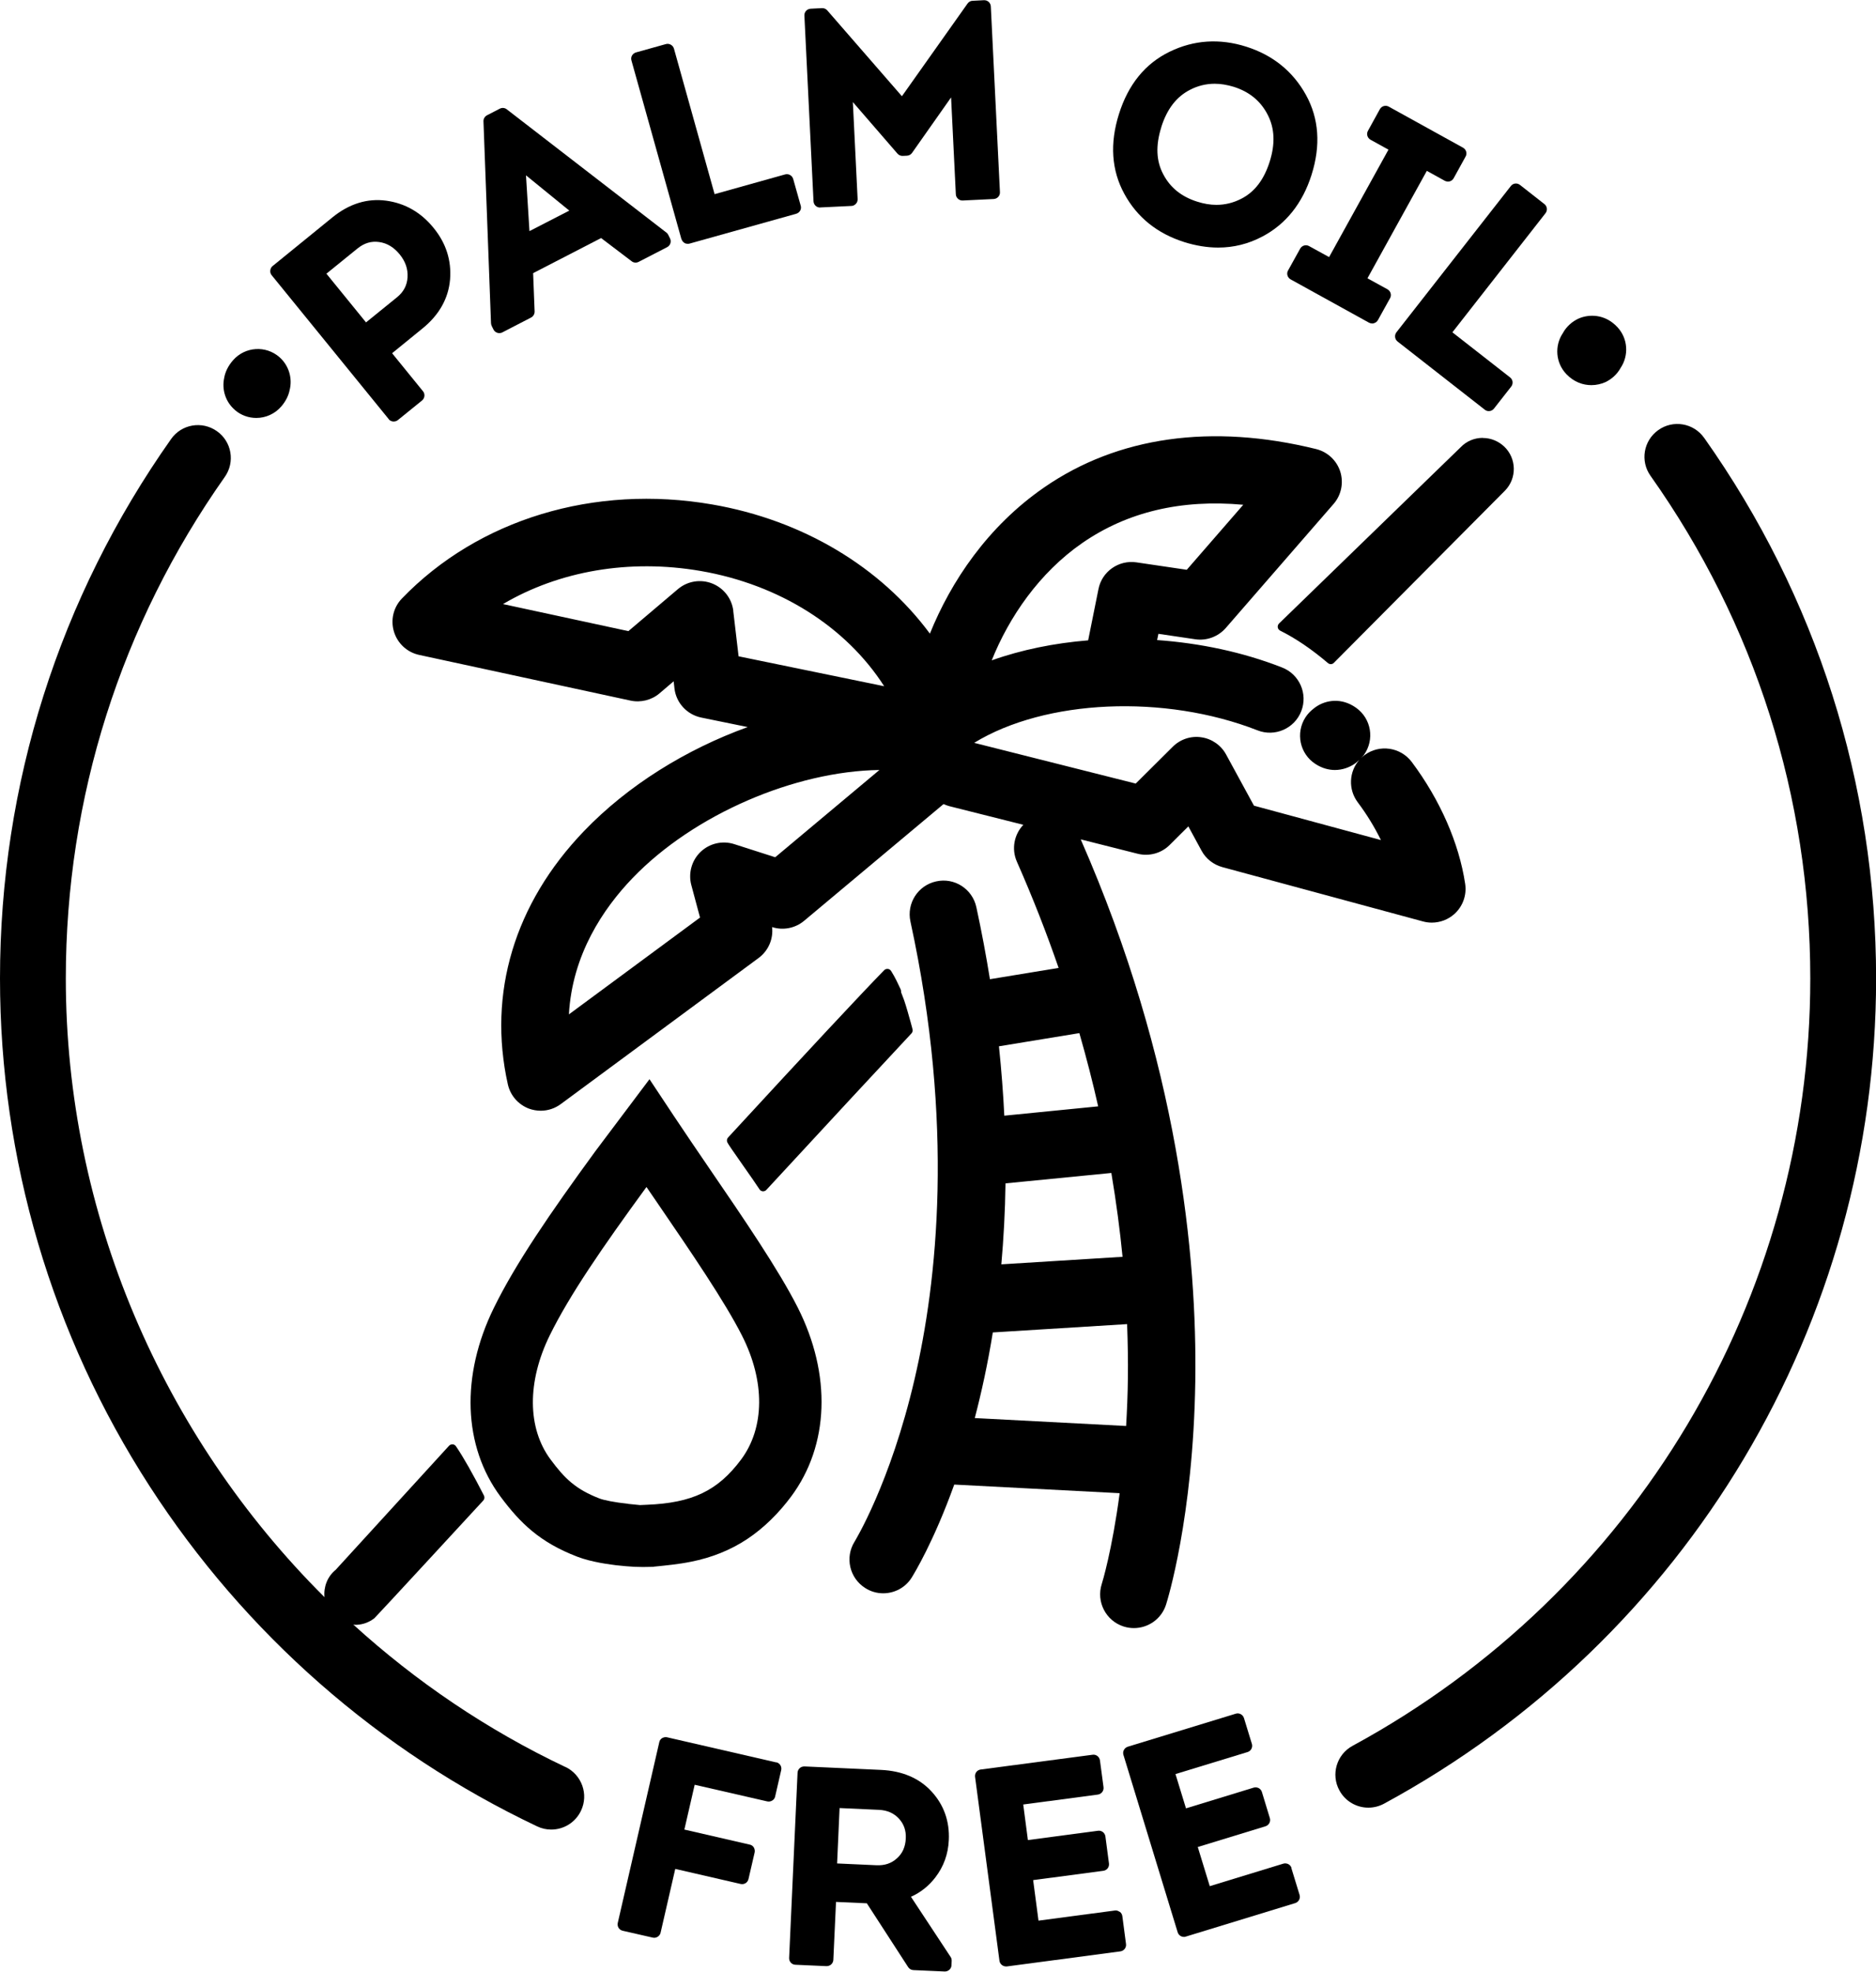
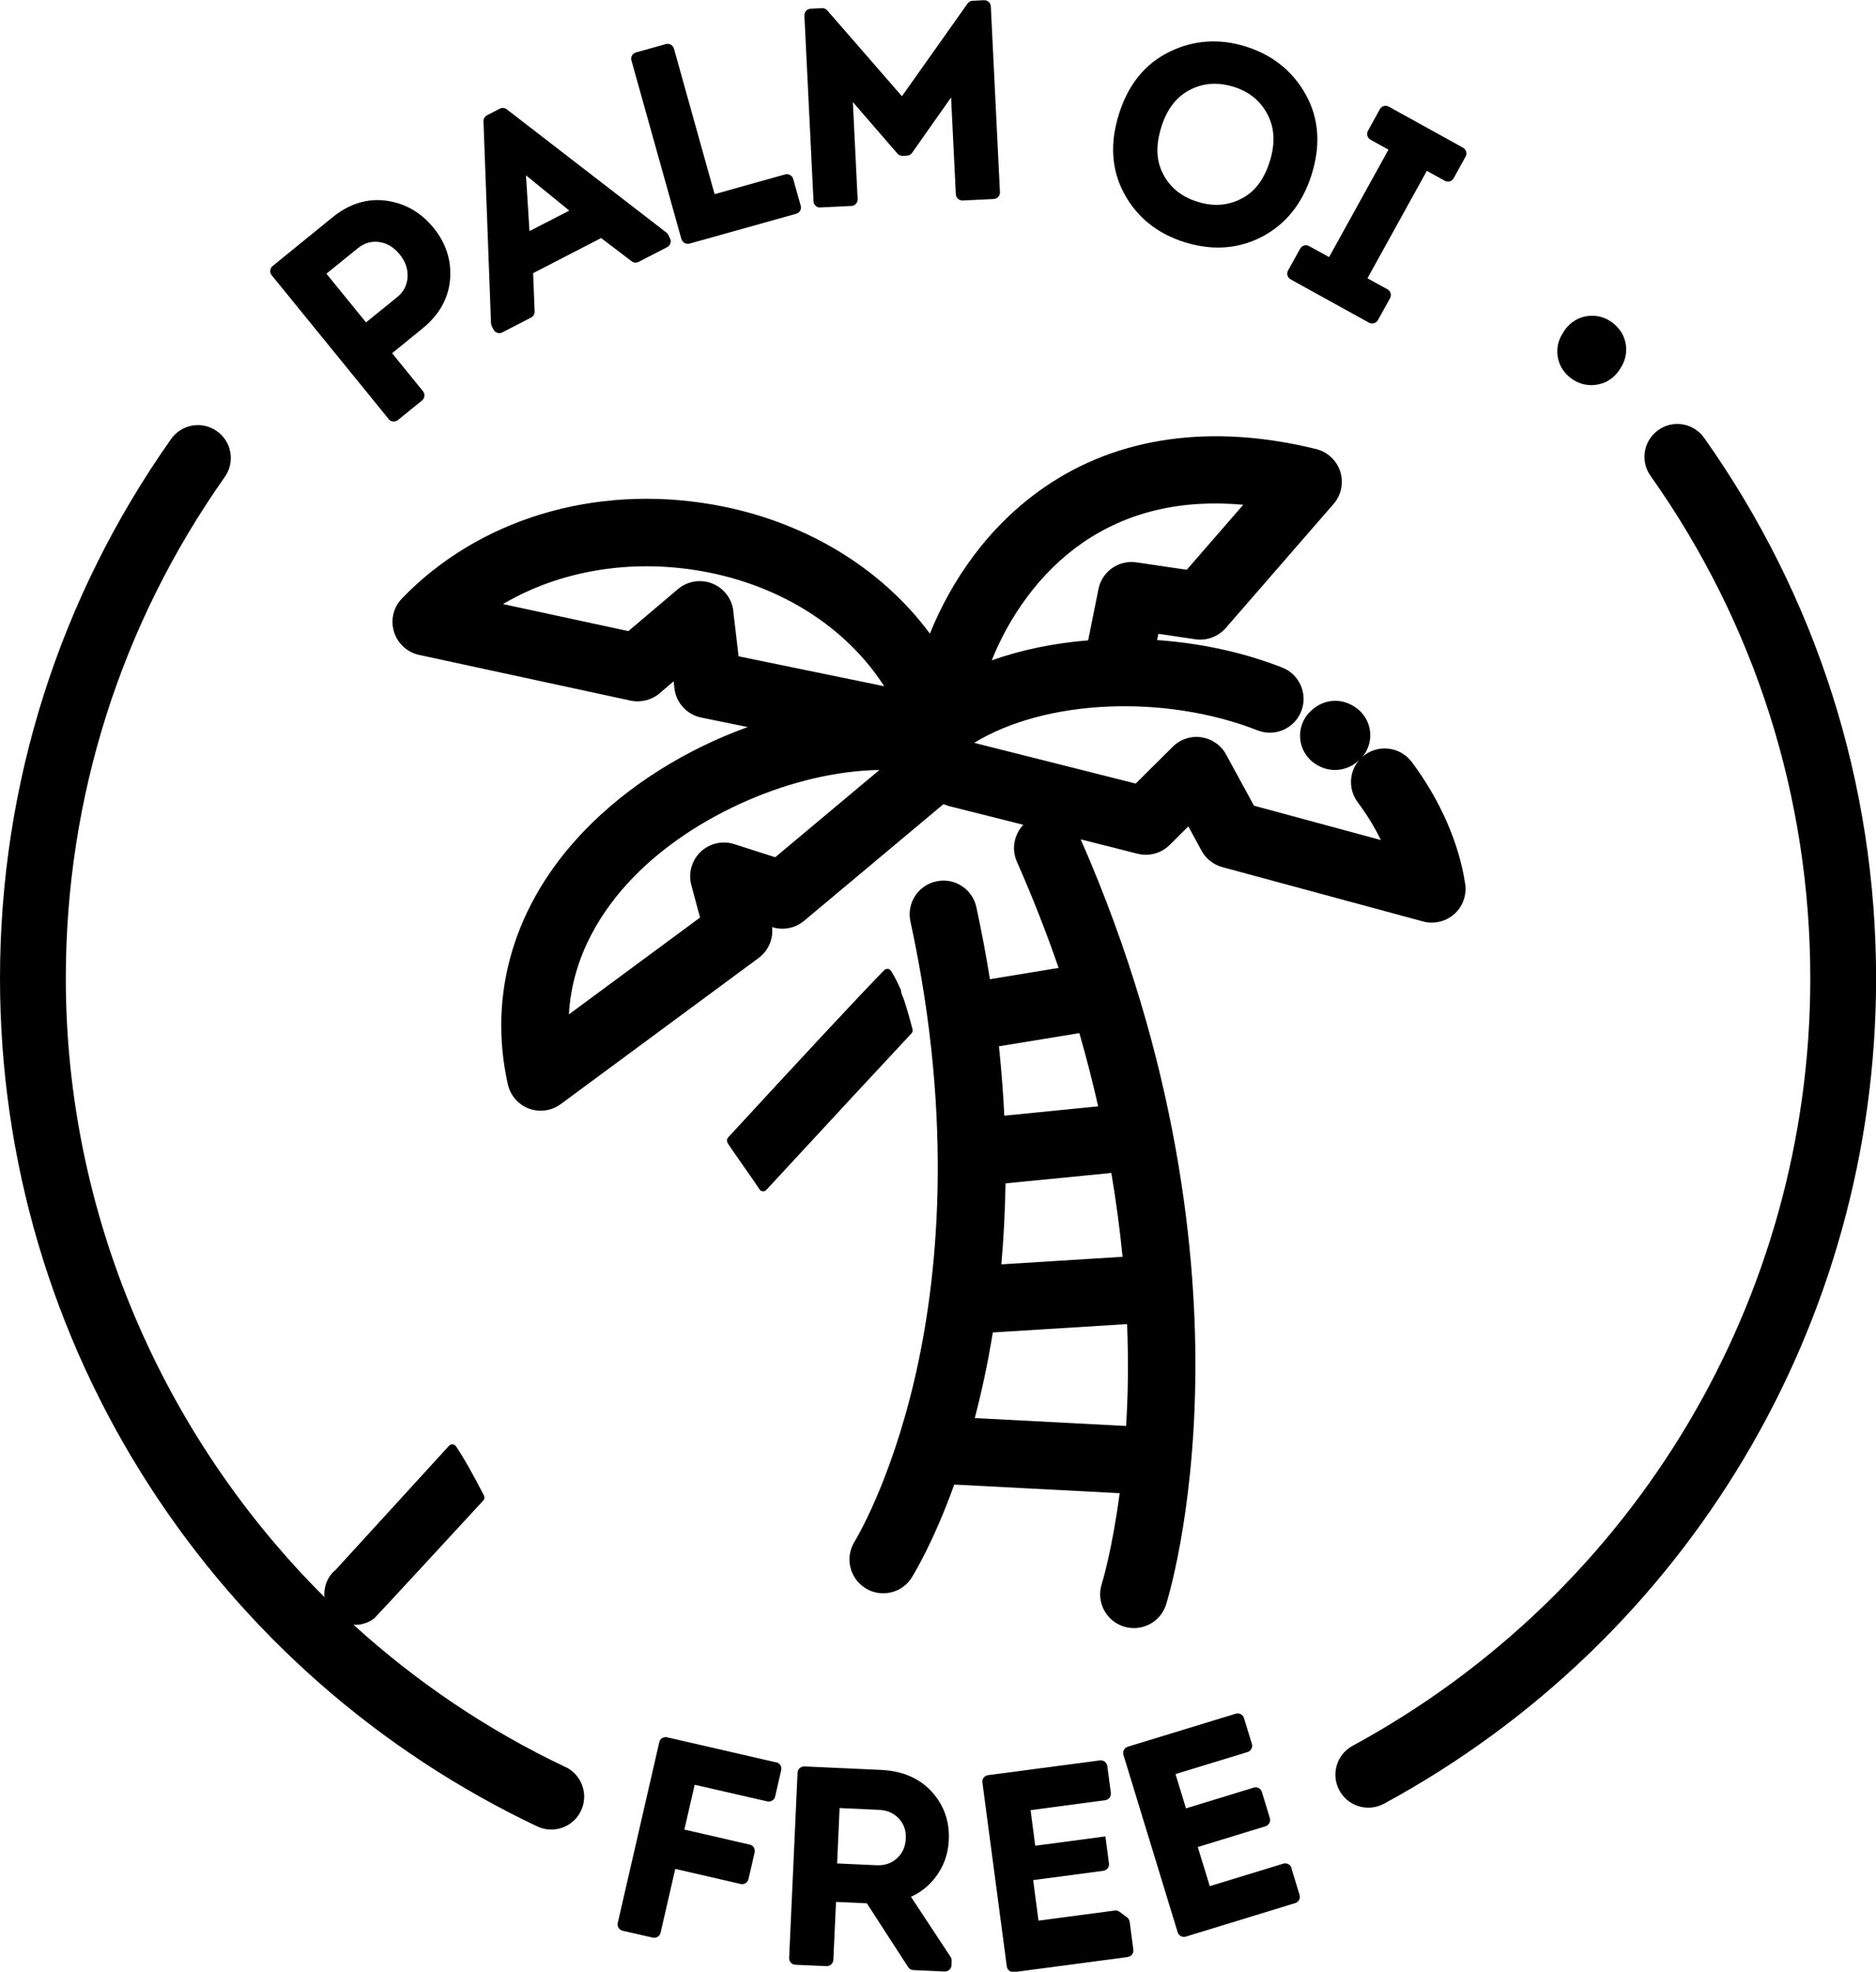
<svg xmlns="http://www.w3.org/2000/svg" id="a" viewBox="0 0 189.28 198.94">
-   <path d="M65.92,158.08c1.28-.13,2.56-.25,3.83-.51,2.01-.4,3.94-1.15,5.65-2.29,1.69-1.12,3.21-2.65,4.42-4.28,3.85-5.18,4.09-12.31,.66-19.09-1.93-3.81-5.45-8.96-8.85-13.93-1.29-1.89-2.51-3.68-3.64-5.38l-2.46-3.71-5.42,7.21-.03,.04c-4.57,6.26-8.06,11.35-10.25,15.82-3.36,6.84-3.11,13.97,.68,19.06,1.98,2.66,3.96,4.6,7.74,6.05,.73,.28,1.5,.46,2.27,.61,.37,.07,.75,.13,1.13,.18,.16,.02,.35,.05,.51,.07,1.53,.16,2.17,.21,3.77,.16Zm-2.54-6.35c-1.38-.14-2.46-.37-2.88-.53-2.41-.93-3.52-2.01-4.95-3.94-2.35-3.16-2.38-7.85-.08-12.53,1.99-4.05,5.31-8.87,9.68-14.86l.08-.1c.4,.58,.8,1.17,1.21,1.77,3.29,4.81,6.69,9.79,8.43,13.23,2.33,4.6,2.3,9.28-.1,12.5-2.34,3.14-4.92,4.38-9.53,4.56l-.67,.03-1.19-.12Z" />
-   <path d="M149.61,44.18c-.86,0-1.66,.34-2.24,.95,0,0-8.83,8.58-18.32,17.78-.1,.1-.15,.24-.13,.39,.02,.14,.11,.26,.24,.33,1.57,.78,3.2,1.89,4.82,3.27,.08,.07,.19,.11,.29,.11,.11,0,.23-.04,.31-.13l17.28-17.39c1.2-1.24,1.16-3.23-.08-4.42-.59-.56-1.36-.88-2.17-.88Z" />
  <path d="M92.06,103.83l-.02-.1c-.06-.21-.11-.42-.17-.63-.2-.71-.4-1.44-.64-2.16-.02-.07-.1-.27-.19-.5-.04-.09-.08-.21-.13-.34,.02-.08,0-.18-.03-.26h0c-.26-.56-.55-1.19-.91-1.77-.02-.03-.03-.05-.07-.11-.07-.11-.19-.19-.33-.2-.14-.01-.27,.04-.36,.13-2.39,2.45-7.69,8.13-15.75,16.88-.12,.13-.15,.32-.08,.48,.08,.18,.52,.82,1.58,2.33,.66,.94,1.34,1.91,1.67,2.42,.07,.12,.2,.19,.33,.2h.04c.12,0,.24-.05,.32-.14,6.31-6.83,11.24-12.15,14.65-15.8,.1-.11,.14-.27,.1-.42Z" />
  <path d="M93.82,63.93c-4.97-6.72-12.81-11.45-21.96-13.03-11.9-2.06-23.6,1.49-31.31,9.49-.86,.89-1.16,2.17-.8,3.35,.36,1.18,1.33,2.08,2.54,2.34l21.33,4.61c1.03,.22,2.12-.05,2.92-.73l1.43-1.22,.08,.72c.17,1.46,1.26,2.64,2.7,2.94l4.69,.96c-6.2,2.24-12.08,5.87-16.53,10.51-7,7.29-9.72,16.36-7.67,25.54,.25,1.12,1.05,2.04,2.13,2.45,.39,.14,.79,.21,1.19,.21,.72,0,1.43-.23,2.02-.67l19.96-14.74c.99-.73,1.5-1.93,1.36-3.12h0c1.11,.36,2.33,.12,3.23-.63l14.07-11.78c.19,.08,.38,.16,.58,.21l7.47,1.88c-.92,.97-1.22,2.43-.65,3.72,1.62,3.67,3.01,7.24,4.21,10.72l-6.93,1.14c-.38-2.36-.83-4.78-1.37-7.27-.4-1.84-2.21-3.01-4.05-2.6-1.84,.4-3,2.21-2.6,4.05,4.46,20.51,2.69,36.42,.42,46.16-2.45,10.54-6.01,16.32-6.05,16.4-1,1.59-.52,3.69,1.07,4.69,.56,.36,1.19,.53,1.81,.53,1.13,0,2.24-.56,2.88-1.59,.22-.36,2.2-3.57,4.29-9.38l16.69,.87c-.76,5.75-1.77,9.06-1.81,9.17-.57,1.79,.42,3.71,2.21,4.28,.35,.11,.69,.16,1.04,.16,1.44,0,2.78-.92,3.24-2.37,.11-.35,2.74-8.72,2.95-22.52,.19-12.52-1.67-32.15-11.56-54.69l5.74,1.45c1.16,.29,2.39-.04,3.24-.89l1.88-1.87,1.33,2.45c.44,.82,1.2,1.41,2.1,1.66l20.24,5.48c.29,.08,.59,.12,.89,.12,.83,0,1.64-.3,2.27-.86,.86-.77,1.27-1.91,1.1-3.05-.62-4.12-2.54-8.49-5.39-12.3-1.13-1.5-3.26-1.81-4.77-.69-.13,.1-.24,.21-.35,.32,.1-.11,.21-.23,.3-.35,1.09-1.53,.74-3.66-.8-4.75-1.49-1.06-3.05-.76-4-.12-.11,.07-.22,.15-.32,.24-.3,.23-.56,.51-.78,.84-1.02,1.58-.58,3.69,1,4.71,.67,.44,1.35,.61,1.97,.61,.77,0,1.47-.27,1.98-.62,.07-.05,.15-.11,.22-.17,.09-.07,.17-.15,.26-.23-1.04,1.18-1.14,2.97-.16,4.28,.92,1.22,1.7,2.51,2.34,3.81l-12.81-3.47-2.81-5.16c-.51-.94-1.44-1.59-2.5-1.74-1.06-.16-2.13,.2-2.89,.96l-3.73,3.71-16.3-4.11c7.19-4.4,19.21-4.93,28.59-1.26,1.75,.69,3.73-.18,4.41-1.93,.69-1.75-.18-3.73-1.93-4.41-3.97-1.56-8.29-2.46-12.61-2.77l.13-.63,3.72,.55c1.15,.17,2.3-.26,3.07-1.13l10.88-12.52c.78-.89,1.03-2.13,.68-3.26-.36-1.13-1.28-1.99-2.43-2.28-10.53-2.6-20.02-1.27-27.45,3.87-5.71,3.94-9.41,9.51-11.53,14.76Zm15.08,40.3c.73,2.54,1.36,5,1.9,7.4l-9.47,.94c-.11-2.26-.29-4.59-.54-7l8.11-1.33Zm-7.45,15.17l10.68-1.05c.5,2.97,.87,5.8,1.13,8.46l-12.23,.76c.23-2.58,.38-5.29,.42-8.16Zm-3.1,23.68c.68-2.59,1.31-5.47,1.82-8.64l13.55-.84c.07,1.91,.1,3.72,.08,5.38-.02,1.73-.09,3.36-.18,4.9l-15.26-.8Zm-24.36-81.44c-.15-1.25-.97-2.31-2.14-2.77-1.17-.46-2.49-.24-3.45,.57l-5,4.24-12.65-2.73c5.67-3.34,12.74-4.58,19.94-3.34,7.98,1.38,14.68,5.64,18.52,11.63l-14.69-3.02-.54-4.59Zm4.21,24.85l-4.12-1.32c-1.19-.38-2.49-.08-3.39,.78-.9,.86-1.26,2.15-.94,3.35l.88,3.28-13.23,9.77c.34-6.04,3.47-10.68,6.42-13.75,6.21-6.46,16.42-10.79,24.91-10.91l-10.52,8.81Zm31.01-31.71c4.53-3.13,9.97-4.42,16.23-3.85l-5.7,6.56-5.08-.75c-1.79-.26-3.48,.92-3.83,2.7l-1.04,5.17c-3.42,.28-6.73,.95-9.73,2.02,1.74-4.34,4.78-8.83,9.15-11.85Z" />
  <path d="M39.21,42.29c.11,.14,.27,.22,.45,.24,.02,0,.04,0,.07,0,.15,0,.3-.05,.42-.15l2.43-1.97c.28-.23,.33-.65,.1-.93l-3.12-3.84,3.07-2.5c1.69-1.37,2.62-3.04,2.78-4.95,.15-1.9-.4-3.65-1.66-5.19-1.27-1.57-2.88-2.49-4.78-2.75-1.91-.26-3.75,.31-5.45,1.7l-6.01,4.89c-.14,.11-.22,.27-.24,.45-.02,.18,.03,.35,.15,.49l11.81,14.52Zm-6.27-14.68l3.12-2.53c.69-.56,1.4-.77,2.19-.66,.81,.11,1.49,.53,2.08,1.25,.58,.72,.84,1.47,.79,2.31-.05,.81-.4,1.48-1.07,2.02l-3.12,2.53-4-4.92Z" />
  <path d="M49.61,32.89l.18,.36c.12,.23,.35,.36,.59,.36,.1,0,.21-.02,.3-.07l2.9-1.5c.23-.12,.37-.36,.36-.62l-.15-3.86,6.86-3.54,3.08,2.34c.2,.16,.48,.18,.71,.06l2.87-1.48c.33-.17,.45-.57,.29-.89l-.18-.36c-.04-.09-.11-.16-.18-.22l-16.11-12.44c-.2-.16-.48-.18-.71-.06l-1.28,.66c-.23,.12-.37,.36-.36,.61l.76,20.36c0,.1,.03,.19,.07,.28Zm3.46-15.2l4.37,3.56-4.02,2.07-.35-5.63Z" />
  <path d="M68.76,24.12c.05,.17,.16,.31,.31,.4,.1,.06,.21,.08,.32,.08,.06,0,.12,0,.18-.02l10.76-3.01c.17-.05,.31-.16,.4-.31,.09-.15,.11-.34,.06-.5l-.76-2.7c-.1-.35-.46-.56-.82-.46l-7.11,1.99-4.1-14.68c-.1-.35-.47-.56-.82-.46l-3.01,.84c-.17,.05-.31,.16-.4,.31-.09,.15-.11,.33-.06,.5l5.04,18.02Z" />
  <path d="M82.75,20.93s.02,0,.03,0l3.12-.15c.18,0,.34-.09,.46-.22,.12-.13,.18-.3,.17-.48l-.48-9.78,4.5,5.2c.13,.15,.33,.24,.53,.23l.43-.02c.2-.01,.39-.11,.51-.28l3.94-5.6,.48,9.77c0,.18,.09,.34,.22,.46,.13,.12,.3,.18,.48,.17l3.12-.15c.37-.02,.65-.33,.63-.69l-.92-18.74c-.02-.37-.32-.64-.69-.63l-1.15,.06c-.2,0-.39,.11-.51,.28l-6.62,9.35-7.53-8.66c-.13-.15-.33-.24-.53-.23l-1.15,.06c-.37,.02-.65,.33-.63,.69l.92,18.74c.02,.36,.31,.63,.66,.63Z" />
  <path d="M119.46,24.42c1.18,.37,2.34,.56,3.45,.56,1.56,0,3.05-.37,4.45-1.11,2.39-1.26,4.06-3.36,4.97-6.23,.94-2.97,.75-5.69-.57-8.07-1.31-2.37-3.34-4.01-6.02-4.86-2.68-.85-5.29-.68-7.73,.51-2.46,1.19-4.18,3.31-5.11,6.28-.94,2.97-.76,5.68,.54,8.06,1.29,2.37,3.32,4,6.03,4.86Zm-2.3-11.57c.58-1.85,1.54-3.09,2.91-3.79,.79-.41,1.63-.61,2.49-.61,.62,0,1.26,.11,1.92,.31,1.57,.5,2.69,1.41,3.41,2.79,.72,1.38,.79,2.94,.22,4.75-.58,1.84-1.53,3.08-2.9,3.77-.79,.4-1.62,.6-2.48,.6-.62,0-1.27-.11-1.93-.32-1.59-.5-2.72-1.41-3.43-2.76-.72-1.35-.78-2.91-.2-4.75Z" />
  <path d="M132.08,24.83c-.32-.18-.72-.06-.9,.26l-1.22,2.2c-.09,.15-.11,.34-.06,.5,.05,.17,.16,.31,.32,.4l7.91,4.37c.1,.05,.21,.08,.32,.08,.06,0,.12,0,.18-.03,.17-.05,.31-.16,.4-.32l1.22-2.2c.18-.32,.06-.72-.26-.9l-2.02-1.11,5.99-10.84,1.81,1c.15,.08,.34,.1,.5,.06,.17-.05,.31-.16,.4-.32l1.2-2.18c.09-.15,.11-.34,.06-.5-.05-.17-.16-.31-.32-.4l-7.49-4.14c-.15-.09-.34-.1-.5-.06-.17,.05-.31,.16-.4,.32l-1.2,2.18c-.18,.32-.06,.72,.26,.9l1.81,1-5.99,10.84-2.02-1.11Z" />
-   <path d="M140.76,34.02c.02,.17,.11,.33,.25,.44l8.8,6.88c.12,.1,.26,.14,.41,.14,.2,0,.39-.09,.52-.26l1.73-2.21c.11-.14,.16-.31,.14-.49-.02-.17-.11-.33-.25-.44l-5.82-4.55,9.39-12.01c.11-.14,.16-.32,.14-.49-.02-.18-.11-.33-.25-.44l-2.46-1.93c-.29-.23-.71-.18-.93,.12l-11.53,14.74c-.11,.14-.16,.31-.14,.49Z" />
  <path d="M78.3,177.82l-10.99-2.53c-.17-.04-.35,0-.5,.08-.15,.09-.26,.24-.29,.41l-4.19,18.24c-.08,.36,.14,.71,.5,.79l3.02,.69c.05,.01,.1,.02,.15,.02,.3,0,.58-.21,.65-.51l1.48-6.44,6.6,1.52c.36,.08,.71-.14,.79-.5l.62-2.68c.04-.17,0-.35-.08-.5-.09-.15-.24-.26-.41-.29l-6.6-1.52,1.04-4.52,7.33,1.68c.17,.04,.35,0,.5-.09,.15-.09,.26-.24,.29-.41l.61-2.66c.08-.36-.14-.71-.5-.79Z" />
  <path d="M91.9,191.39c.98-.44,1.81-1.1,2.47-1.96,.84-1.09,1.3-2.36,1.36-3.77,.09-1.9-.5-3.55-1.74-4.9-1.24-1.35-2.96-2.08-5.1-2.18l-7.72-.35c-.18,0-.35,.05-.48,.17-.13,.12-.21,.28-.22,.46l-.85,18.69c-.02,.37,.27,.68,.63,.69l3.13,.14c.17,0,.35-.05,.48-.17s.21-.28,.22-.46l.27-5.85,3.11,.14,4.17,6.44c.12,.18,.31,.29,.53,.3l3.15,.14h.03c.35,0,.65-.28,.66-.63l.02-.45c0-.14-.03-.28-.11-.39l-4-6.07Zm-7.18-8.96l3.96,.18c.84,.04,1.5,.33,2.01,.88,.51,.55,.74,1.21,.7,2.01-.04,.84-.33,1.5-.89,2-.56,.51-1.24,.74-2.08,.7l-3.96-.18,.25-5.59Z" />
-   <path d="M112.96,192.9c-.14-.11-.32-.16-.49-.13l-7.69,1.02-.54-4.09,7.08-.94c.17-.02,.33-.11,.44-.25,.11-.14,.15-.32,.13-.49l-.36-2.73c-.05-.36-.38-.62-.74-.57l-7.08,.94-.47-3.59,7.53-1c.36-.05,.62-.38,.57-.75l-.36-2.7c-.05-.36-.38-.62-.74-.57l-11.29,1.49c-.17,.02-.33,.11-.44,.25-.11,.14-.15,.32-.13,.49l2.46,18.55c.04,.33,.33,.58,.66,.58,.03,0,.06,0,.09,0l11.45-1.52c.36-.05,.62-.38,.57-.74l-.37-2.81c-.02-.17-.11-.33-.25-.44Z" />
+   <path d="M112.96,192.9c-.14-.11-.32-.16-.49-.13l-7.69,1.02-.54-4.09,7.08-.94c.17-.02,.33-.11,.44-.25,.11-.14,.15-.32,.13-.49l-.36-2.73l-7.08,.94-.47-3.59,7.53-1c.36-.05,.62-.38,.57-.75l-.36-2.7c-.05-.36-.38-.62-.74-.57l-11.29,1.49c-.17,.02-.33,.11-.44,.25-.11,.14-.15,.32-.13,.49l2.46,18.55c.04,.33,.33,.58,.66,.58,.03,0,.06,0,.09,0l11.45-1.52c.36-.05,.62-.38,.57-.74l-.37-2.81c-.02-.17-.11-.33-.25-.44Z" />
  <path d="M130.31,188.48c-.05-.17-.17-.31-.32-.39-.16-.08-.34-.1-.51-.05l-7.42,2.27-1.21-3.95,6.83-2.09c.35-.11,.55-.48,.44-.83l-.8-2.63c-.05-.17-.17-.31-.32-.39-.16-.08-.34-.1-.51-.05l-6.83,2.09-1.06-3.46,7.27-2.22c.17-.05,.31-.17,.39-.32,.08-.16,.1-.34,.05-.5l-.8-2.61c-.11-.35-.48-.55-.83-.44l-10.89,3.33c-.35,.11-.55,.48-.44,.83l5.47,17.89c.09,.29,.35,.47,.63,.47,.06,0,.13,0,.19-.03l11.04-3.38c.35-.11,.55-.48,.44-.83l-.83-2.71Z" />
  <path d="M160.56,38.86c.52,0,1-.12,1.39-.29,.59-.27,1.19-.76,1.57-1.46,.83-1.25,.74-2.95-.33-4.1-1.26-1.36-2.89-1.32-3.91-.87-.6,.27-1.21,.76-1.6,1.48-.85,1.27-.73,3,.37,4.14,.78,.81,1.69,1.1,2.51,1.1Z" />
  <path d="M171.94,44.18c-1.06-1.5-3.13-1.85-4.62-.79-1.5,1.06-1.85,3.13-.79,4.62,10.55,14.9,16.12,32.44,16.12,50.72,0,32.3-17.7,61.96-46.18,77.42-1.61,.87-2.21,2.89-1.33,4.5,.6,1.11,1.74,1.74,2.92,1.74,.53,0,1.08-.13,1.58-.4,30.63-16.61,49.65-48.51,49.65-83.25,0-19.66-6-38.52-17.34-54.55Z" />
-   <path d="M23.71,41.38c.62,.53,1.39,.79,2.15,.79,.94,0,1.87-.4,2.53-1.17,.46-.54,.72-1.09,.83-1.63,.3-1.17-.05-2.47-1.02-3.33-1.38-1.21-3.47-1.07-4.68,.3-.52,.59-.8,1.21-.9,1.79-.25,1.16,.12,2.42,1.09,3.24Zm-.38-4.68l2.53,2.15-2.53-2.15h0Z" />
  <path d="M57.05,178.29c-7.91-3.75-15.09-8.63-21.4-14.37,.07,0,.13,.02,.19,.02,.05,0,.1,0,.15,0,.65-.03,1.27-.26,1.79-.67,.14-.11,10.54-11.39,10.98-11.87,.13-.14,.15-.34,.07-.5-.48-.94-1.01-1.94-1.56-2.91-.45-.78-.83-1.43-1.27-2.07-.08-.11-.2-.18-.33-.19-.13,0-.27,.04-.36,.14-6.76,7.4-11.11,12.16-11.44,12.52-.85,.69-1.23,1.74-1.13,2.76-16.37-16.3-26.1-38.73-26.1-62.43,0-18.23,5.55-35.72,16.04-50.6,1.06-1.5,.7-3.57-.8-4.62-1.5-1.06-3.57-.7-4.62,.8C5.97,60.3,0,79.12,0,98.72c0,18.24,5.22,35.96,15.1,51.24,9.62,14.88,23.14,26.75,39.1,34.32,.46,.22,.94,.32,1.42,.32,1.24,0,2.43-.7,3-1.9,.79-1.65,.08-3.63-1.57-4.42Z" />
</svg>